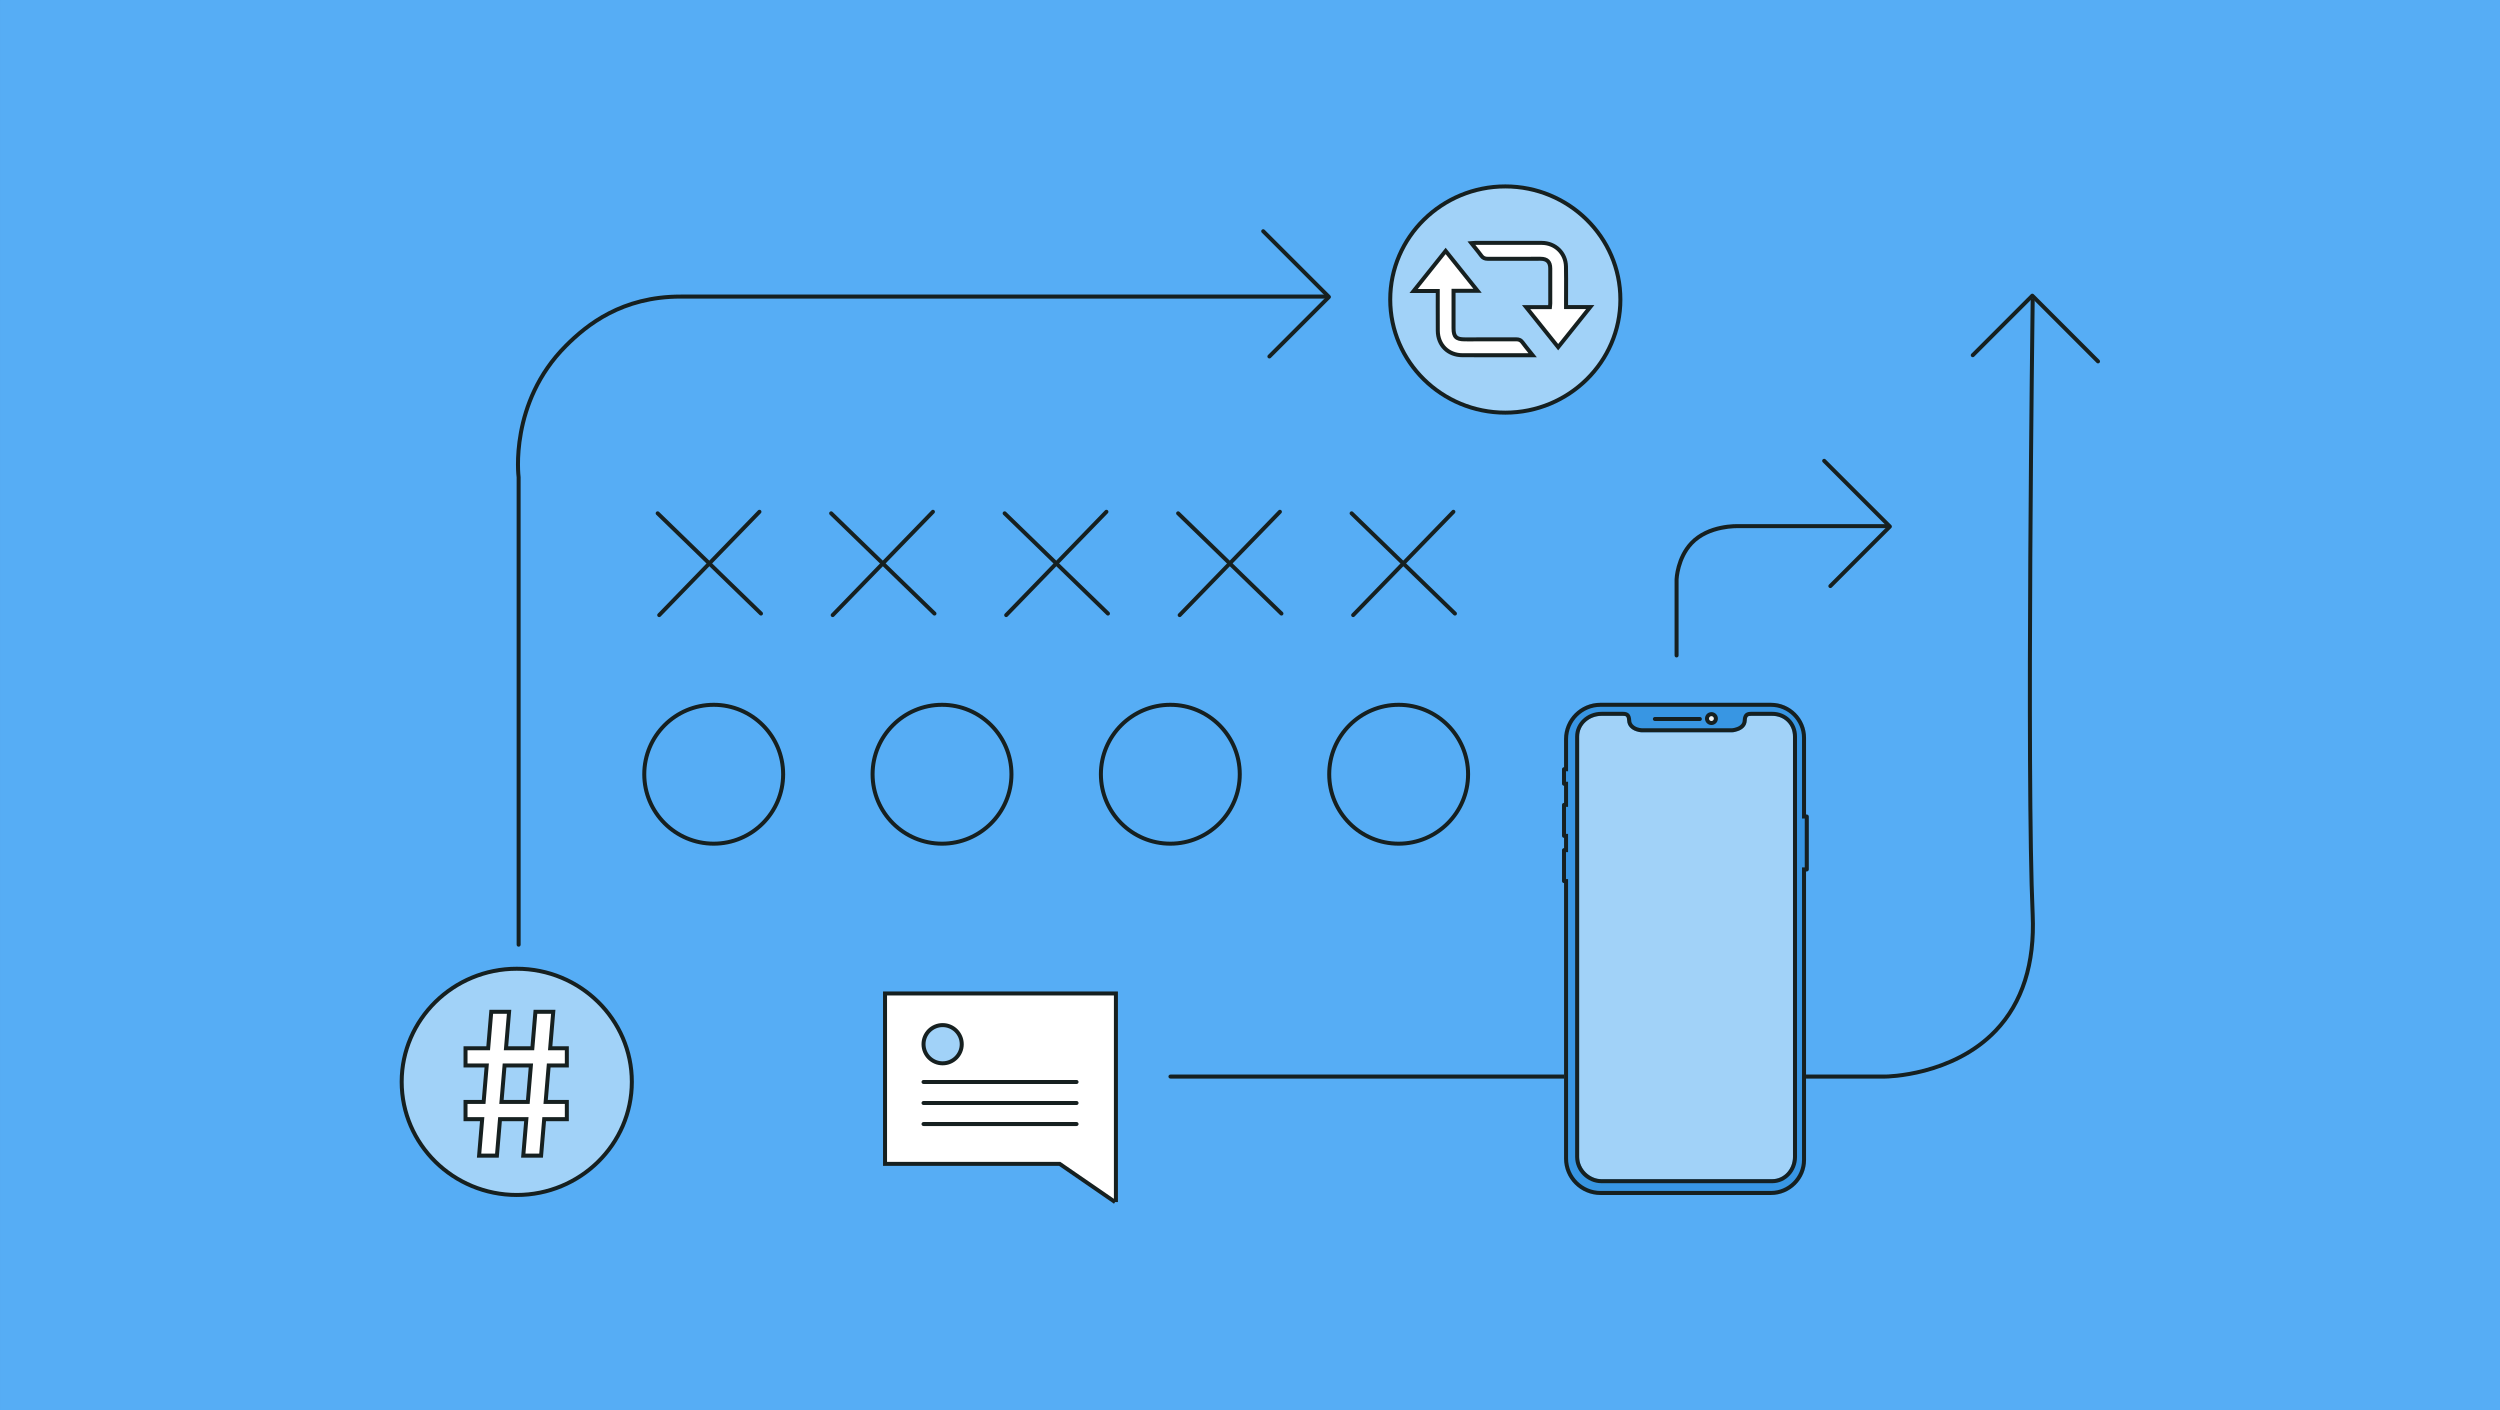
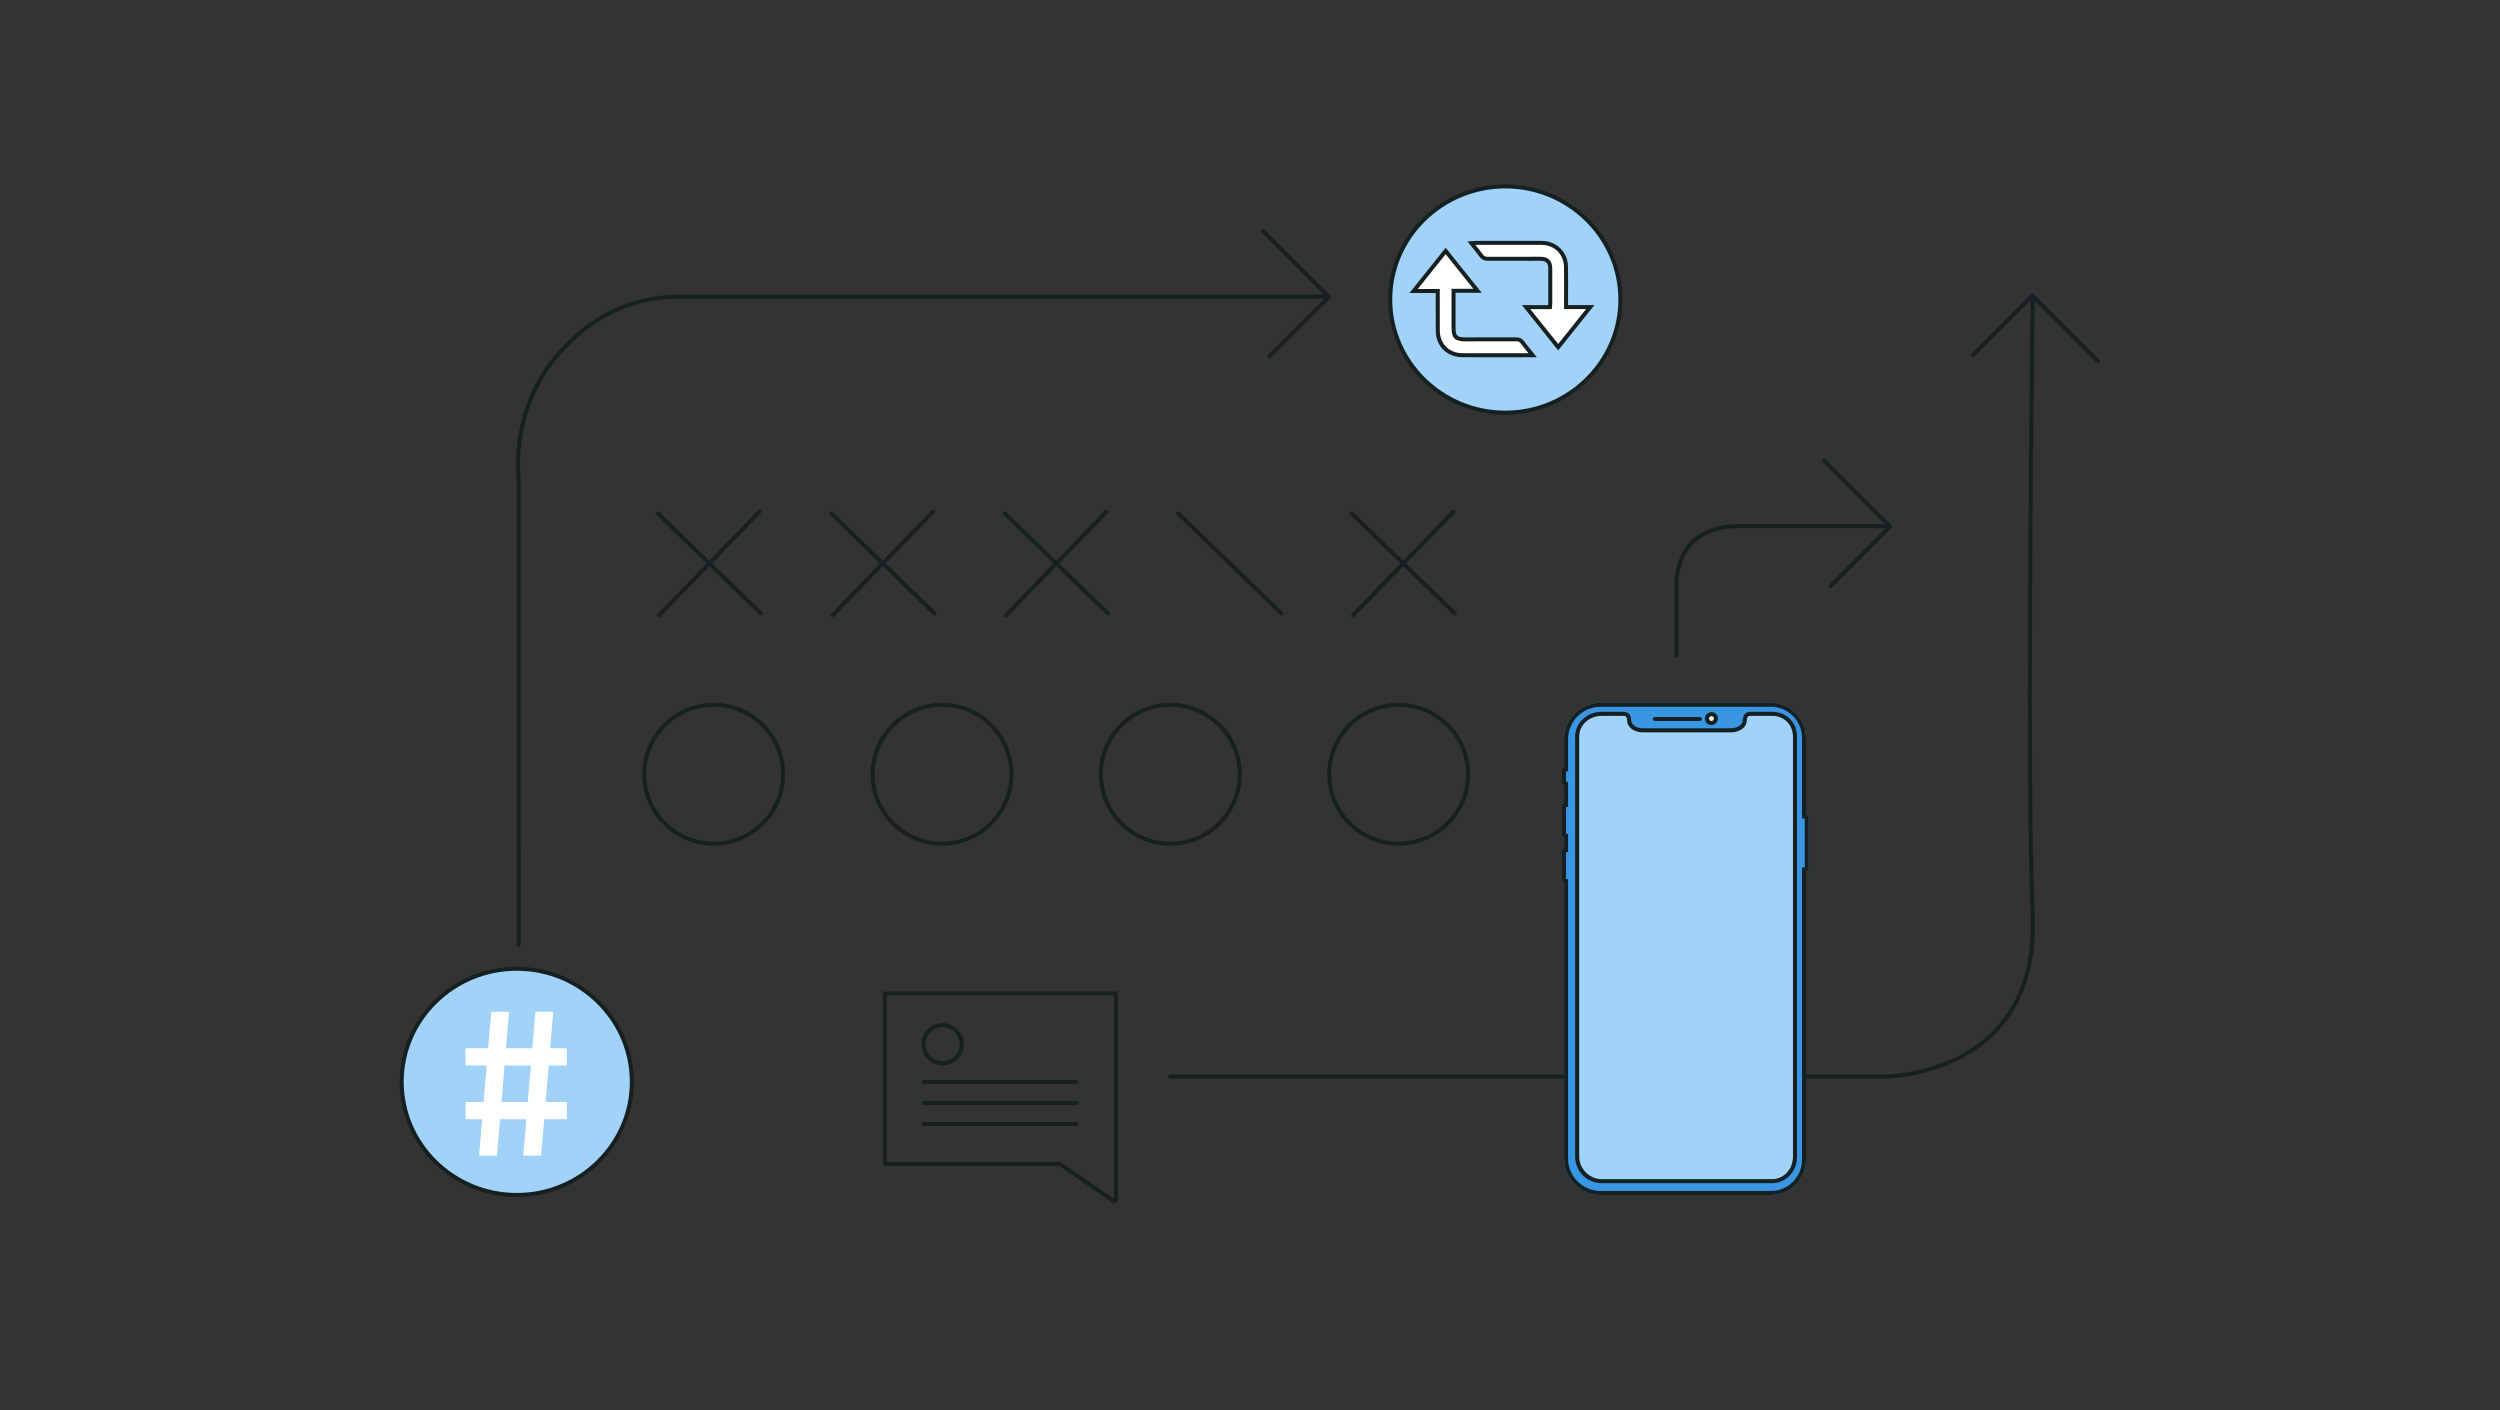
<svg xmlns="http://www.w3.org/2000/svg" width="780" height="440" viewBox="0 0 780 440">
  <rect x="0" y="0" width="780" height="440" fill="#333333" stroke="none" />
  <defs>
    <style>.d{fill:#fff;}.e{fill:#56adf5;}.f{fill:#a1d2f8;}.g{fill:#f3f4f4;}.h{fill:#162020;}.i{fill:#3896e3;}</style>
  </defs>
  <g id="a">
-     <rect class="e" x=".002" y=".001" width="780" height="440" />
-   </g>
+     </g>
  <g id="b">
    <g>
-       <polyline class="d" points="347.921 375.044 330.614 363.124 276.131 363.124 276.131 309.957 348.165 309.957 348.165 375.044" />
      <path class="h" d="M347.567,375.559l-17.148-11.81h-54.913v-54.417h73.284v65.712h-.868l-.354,.515Zm-70.811-13.06h54.052l16.732,11.523v-63.44h-70.784v51.917Z" />
    </g>
    <g>
      <g>
-         <circle class="f" cx="294.101" cy="325.793" r="5.963" />
        <path class="h" d="M294.101,332.381c-3.633,0-6.588-2.955-6.588-6.588s2.955-6.588,6.588-6.588,6.588,2.955,6.588,6.588-2.955,6.588-6.588,6.588Zm0-11.926c-2.943,0-5.338,2.394-5.338,5.338s2.394,5.338,5.338,5.338,5.338-2.394,5.338-5.338-2.394-5.338-5.338-5.338Z" />
      </g>
      <g>
        <path class="h" d="M335.886,338.203h-47.748c-.345,0-.625-.28-.625-.625s.28-.625,.625-.625h47.748c.345,0,.625,.28,.625,.625s-.28,.625-.625,.625Z" />
        <path class="h" d="M335.886,344.764h-47.748c-.345,0-.625-.28-.625-.625s.28-.625,.625-.625h47.748c.345,0,.625,.28,.625,.625s-.28,.625-.625,.625Z" />
        <path class="h" d="M335.886,351.324h-47.748c-.345,0-.625-.28-.625-.625s.28-.625,.625-.625h47.748c.345,0,.625,.28,.625,.625s-.28,.625-.625,.625Z" />
      </g>
    </g>
    <g>
      <ellipse class="f" cx="469.655" cy="93.455" rx="35.904" ry="35.291" />
      <path class="h" d="M469.655,129.37c-20.143,0-36.529-16.112-36.529-35.916s16.387-35.916,36.529-35.916,36.528,16.112,36.528,35.916-16.387,35.916-36.528,35.916Zm0-70.581c-19.453,0-35.279,15.551-35.279,34.666s15.826,34.666,35.279,34.666,35.278-15.551,35.278-34.666-15.826-34.666-35.278-34.666Z" />
    </g>
    <g>
      <ellipse class="f" cx="161.229" cy="337.54" rx="35.904" ry="35.291" />
      <path class="h" d="M161.23,373.455c-20.143,0-36.529-16.111-36.529-35.915s16.387-35.916,36.529-35.916,36.528,16.112,36.528,35.916-16.387,35.915-36.528,35.915Zm0-70.581c-19.453,0-35.279,15.551-35.279,34.666s15.826,34.665,35.279,34.665,35.278-15.551,35.278-34.665-15.826-34.666-35.278-34.666Z" />
    </g>
    <path class="h" d="M237.431,192.057c-.157,0-.314-.059-.435-.176l-32.24-31.277c-.247-.241-.253-.636-.013-.884,.24-.248,.636-.253,.884-.014l32.24,31.277c.247,.241,.253,.636,.013,.884-.122,.127-.285,.19-.448,.19Z" />
    <path class="h" d="M205.672,192.538c-.157,0-.314-.059-.435-.176-.247-.241-.253-.636-.013-.884l31.277-32.24c.24-.248,.636-.253,.884-.014,.247,.241,.253,.636,.013,.884l-31.277,32.24c-.122,.127-.285,.19-.448,.19Z" />
    <path class="h" d="M291.558,192.057c-.157,0-.314-.059-.435-.176l-32.24-31.277c-.247-.241-.253-.636-.013-.884,.24-.248,.636-.253,.884-.014l32.24,31.277c.247,.241,.253,.636,.013,.884-.122,.127-.285,.19-.448,.19Z" />
    <path class="h" d="M259.8,192.538c-.157,0-.314-.059-.435-.176-.247-.241-.253-.636-.013-.884l31.277-32.24c.24-.248,.635-.253,.884-.014,.247,.241,.253,.636,.013,.884l-31.277,32.24c-.122,.127-.285,.19-.448,.19Z" />
    <path class="h" d="M345.685,192.057c-.157,0-.314-.059-.435-.176l-32.239-31.277c-.247-.241-.253-.636-.013-.884,.24-.248,.635-.253,.884-.014l32.239,31.277c.247,.241,.253,.636,.013,.884-.122,.127-.285,.19-.448,.19Z" />
    <path class="h" d="M313.928,192.538c-.157,0-.314-.059-.435-.176-.247-.241-.253-.636-.013-.884l31.276-32.24c.239-.248,.635-.253,.884-.014,.247,.241,.253,.636,.013,.884l-31.276,32.24c-.122,.127-.285,.19-.448,.19Z" />
    <path class="h" d="M399.813,192.057c-.157,0-.314-.059-.435-.176l-32.24-31.277c-.247-.241-.253-.636-.013-.884,.239-.248,.635-.253,.884-.014l32.24,31.277c.247,.241,.253,.636,.013,.884-.122,.127-.285,.19-.448,.19Z" />
-     <path class="h" d="M368.055,192.538c-.157,0-.314-.059-.435-.176-.247-.241-.253-.636-.013-.884l31.277-32.24c.239-.248,.635-.253,.884-.014,.247,.241,.253,.636,.013,.884l-31.277,32.24c-.122,.127-.285,.19-.448,.19Z" />
    <path class="h" d="M453.941,192.057c-.157,0-.314-.059-.435-.176l-32.24-31.277c-.247-.241-.253-.636-.013-.884,.239-.248,.635-.253,.884-.014l32.24,31.277c.247,.241,.253,.636,.013,.884-.122,.127-.285,.19-.448,.19Z" />
    <path class="h" d="M422.183,192.538c-.157,0-.314-.059-.435-.176-.247-.241-.253-.636-.013-.884l31.277-32.24c.239-.248,.635-.253,.884-.014,.247,.241,.253,.636,.013,.884l-31.277,32.24c-.122,.127-.285,.19-.448,.19Z" />
    <path class="h" d="M222.677,263.852c-12.29,0-22.289-9.999-22.289-22.29s9.999-22.289,22.289-22.289,22.289,9.999,22.289,22.289-9.999,22.29-22.289,22.29Zm0-43.329c-11.601,0-21.039,9.438-21.039,21.039s9.438,21.04,21.039,21.04,21.039-9.438,21.039-21.04-9.438-21.039-21.039-21.039Z" />
    <path class="h" d="M293.91,263.852c-12.29,0-22.289-9.999-22.289-22.29s9.999-22.289,22.289-22.289,22.289,9.999,22.289,22.289-9.999,22.29-22.289,22.29Zm0-43.329c-11.601,0-21.039,9.438-21.039,21.039s9.438,21.04,21.039,21.04,21.039-9.438,21.039-21.04-9.438-21.039-21.039-21.039Z" />
    <path class="h" d="M365.144,263.852c-12.29,0-22.289-9.999-22.289-22.29s9.999-22.289,22.289-22.289,22.289,9.999,22.289,22.289-9.999,22.29-22.289,22.29Zm0-43.329c-11.601,0-21.039,9.438-21.039,21.039s9.438,21.04,21.039,21.04,21.039-9.438,21.039-21.04-9.438-21.039-21.039-21.039Z" />
    <path class="h" d="M436.379,263.852c-12.29,0-22.289-9.999-22.289-22.29s9.999-22.289,22.289-22.289,22.289,9.999,22.289,22.289-9.999,22.29-22.289,22.29Zm0-43.329c-11.601,0-21.039,9.438-21.039,21.039s9.438,21.04,21.039,21.04,21.039-9.438,21.039-21.04-9.438-21.039-21.039-21.039Z" />
    <path class="h" d="M161.814,295.368c-.345,0-.625-.28-.625-.625V148.956c-.026-.148-3.031-23.546,14.938-41.515,6.67-6.669,17.683-15.535,36.24-15.535h201.447c.345,0,.625,.28,.625,.625s-.28,.625-.625,.625H212.367c-18.094,0-28.844,8.657-35.355,15.169-17.518,17.518-14.609,40.317-14.578,40.546l.006,145.873c0,.345-.28,.625-.625,.625Z" />
-     <path class="h" d="M396.05,111.846c-.16,0-.32-.061-.442-.183-.243-.244-.243-.64,0-.884l18.134-18.133-20.064-20.064c-.243-.244-.243-.64,0-.884,.244-.244,.641-.244,.885,0l20.506,20.506c.117,.117,.183,.276,.183,.442s-.065,.325-.183,.442l-18.575,18.575c-.122,.122-.282,.183-.442,.183Z" />
+     <path class="h" d="M396.05,111.846c-.16,0-.32-.061-.442-.183-.243-.244-.243-.64,0-.884l18.134-18.133-20.064-20.064c-.243-.244-.243-.64,0-.884,.244-.244,.641-.244,.885,0l20.506,20.506c.117,.117,.183,.276,.183,.442s-.065,.325-.183,.442l-18.575,18.575c-.122,.122-.282,.183-.442,.183" />
    <path class="h" d="M571.071,183.478c-.16,0-.32-.061-.442-.183-.243-.244-.243-.64,0-.884l18.134-18.133-20.064-20.064c-.243-.244-.243-.64,0-.884,.244-.244,.641-.244,.885,0l20.506,20.506c.117,.117,.183,.276,.183,.442s-.065,.325-.183,.442l-18.575,18.575c-.122,.122-.282,.183-.442,.183Z" />
    <path class="h" d="M588.238,336.514h-223.062c-.345,0-.625-.28-.625-.625s.28-.625,.625-.625h223.061c.204,0,20.655-.19,33.943-14.104,8.233-8.623,12.065-20.666,11.39-35.795-1.95-43.64-.021-190.218-.001-191.694,.004-.345,.269-.66,.634-.617,.345,.005,.621,.288,.616,.633-.019,1.475-1.949,148.018-.001,191.621,.692,15.488-3.258,27.844-11.742,36.723-13.664,14.301-34.628,14.483-34.838,14.483Z" />
    <path class="h" d="M654.585,113.38c-.16,0-.32-.061-.442-.183l-20.064-20.064-18.133,18.133c-.244,.244-.641,.244-.885,0-.243-.244-.243-.64,0-.884l18.575-18.575c.244-.244,.641-.244,.885,0l20.506,20.506c.243,.244,.243,.64,0,.884-.122,.122-.282,.183-.442,.183Z" />
    <path class="h" d="M523.091,205.128c-.345,0-.625-.28-.625-.625v-23.745c.011-.3,.299-6.88,4.764-11.661,5.561-5.953,14.817-5.575,15.211-5.56l46.822-.001c.345,0,.625,.28,.625,.625s-.28,.625-.625,.625h-46.852c-.123-.005-9.109-.358-14.267,5.164-4.14,4.431-4.426,10.767-4.428,10.83v23.722c0,.345-.28,.625-.625,.625Z" />
    <g>
      <path class="d" d="M176.85,332.43v-5.373h-5.196l.961-11.378h-5.562l-.961,11.378h-8.217l.961-11.378h-5.562l-.961,11.378h-7.066v5.373h6.612l-.961,11.378h-5.651v5.373h5.196l-.961,11.378h5.562l.961-11.378h8.217l-.961,11.378h5.562l.961-11.378h7.066v-5.373h-6.612l.961-11.378h5.651Zm-12.174,11.378h-8.217l.961-11.378h8.217l-.961,11.378Z" />
-       <path class="h" d="M169.397,361.183h-6.816l.962-11.377h-6.964l-.961,11.377h-6.816l.961-11.377h-5.142v-6.623h5.702l.856-10.128h-6.558v-6.623h7.117l.962-11.377h6.816l-.962,11.377h6.964l.961-11.377h6.816l-.961,11.377h5.142v6.623h-5.702l-.856,10.128h6.558v6.623h-7.117l-.962,11.377Zm-5.457-1.25h4.309l.962-11.377h7.016v-4.123h-6.667l1.066-12.628h5.601v-4.123h-5.251l.961-11.377h-4.309l-.961,11.377h-9.472l.962-11.377h-4.309l-.962,11.377h-7.016v4.123h6.667l-1.066,12.628h-5.601v4.123h5.251l-.961,11.377h4.309l.961-11.377h9.472l-.962,11.377Zm1.31-15.5h-9.471l1.066-12.628h9.471l-1.066,12.628Zm-8.111-1.25h6.963l.856-10.128h-6.963l-.856,10.128Z" />
    </g>
    <g>
      <path class="d" d="M478.184,110.832c-2.676,0-5.071,0-7.466,0-4.811-0-9.621,.01-14.431-.004-4.475-.013-7.644-3.136-7.695-7.624-.041-3.607-.009-7.216-.01-10.823,0-.481,0-.963,0-1.587h-7.532c3.417-4.277,6.65-8.322,9.989-12.501,3.315,4.142,6.553,8.189,9.956,12.441h-7.49c0,1.56,0,2.969,0,4.377,0,2.45-.002,4.9,.001,7.349,.003,2.582,.84,3.418,3.463,3.422,5.345,.008,10.69,.022,16.035-.017,.891-.006,1.496,.249,2.024,.967,.947,1.285,1.974,2.511,3.156,4Z" />
      <path class="h" d="M462.101,111.46c-1.938,0-3.877-.002-5.816-.007-4.843-.014-8.263-3.403-8.317-8.243-.028-2.521-.022-5.043-.016-7.564l.006-4.228h-8.207l11.289-14.127,11.257,14.067h-8.166l.001,11.101c.003,2.246,.56,2.794,2.839,2.798l1.723,.002c4.771,.008,9.538,.016,14.306-.019,1.173,.002,1.904,.369,2.532,1.221,.652,.884,1.358,1.76,2.106,2.688,.333,.413,.679,.842,1.038,1.294l.806,1.014-13.069,.002c-1.437,.001-2.873,.002-4.31,.002Zm-19.751-21.291h6.857l-.006,5.481c-.007,2.516-.013,5.032,.016,7.547,.047,4.114,2.954,6.995,7.071,7.007,3.374,.01,6.75,.007,10.121,.005l10.474-.002c-.074-.092-.147-.183-.22-.273-.757-.938-1.471-1.824-2.139-2.731-.39-.53-.75-.717-1.517-.712-4.774,.035-9.547,.026-14.317,.019l-1.723-.002c-2.976-.004-4.084-1.101-4.087-4.046l-.001-12.352h6.814l-8.655-10.815-8.69,10.876Z" />
    </g>
    <g>
      <path class="d" d="M476.153,95.828h7.425c.042-.42,.104-.76,.104-1.099,.007-3.652,.015-7.305,0-10.958-.008-2.049-.968-3.028-3.036-3.036-5.479-.021-10.958-.025-16.436,.009-.88,.005-1.5-.218-2.033-.947-.944-1.292-1.978-2.518-3.097-3.925,.495-.038,.86-.089,1.225-.089,6.904-.005,13.808-.013,20.713,0,4.226,.008,7.479,3.129,7.567,7.354,.077,3.696,.022,7.394,.025,11.091,0,.482,0,.963,0,1.587h7.54c-3.421,4.279-6.655,8.323-9.998,12.504-3.314-4.139-6.554-8.187-9.999-12.49Z" />
      <path class="h" d="M486.151,109.318l-11.3-14.115h8.169c.021-.165,.036-.32,.036-.476l.001-.456c.007-3.499,.013-6.998-.001-10.497-.007-1.708-.705-2.407-2.412-2.414-6.316-.024-11.537-.022-16.431,.009h-.031c-1.127,0-1.902-.372-2.511-1.203-.65-.891-1.35-1.756-2.091-2.671-.322-.399-.652-.808-.991-1.233l-.734-.923,1.627-.129c.301-.028,.561-.052,.822-.052l2.843-.002c5.957-.004,11.914-.01,17.871,.002,4.575,.008,8.096,3.433,8.19,7.965,.054,2.58,.043,5.2,.033,7.733-.004,1.123-.009,2.247-.008,3.37v.962h8.215l-11.298,14.129Zm-8.698-12.865l8.698,10.864,8.698-10.878h-6.865v-2.212c-.001-1.125,.004-2.25,.008-3.376,.01-2.526,.021-5.138-.033-7.702-.08-3.836-3.064-6.734-6.942-6.742-5.959-.011-11.914-.006-17.868-.002l-2.838,.002c.081,.101,.162,.201,.243,.301,.75,.928,1.459,1.805,2.128,2.72,.377,.515,.764,.697,1.524,.691,4.898-.03,10.124-.033,16.442-.009,2.418,.009,3.649,1.24,3.658,3.659,.014,3.501,.008,7.002,.001,10.504l-.001,.457c-.001,.253-.03,.505-.065,.785l-.1,.939h-6.689Z" />
    </g>
    <g>
      <path class="f" d="M497.873,221.409h55.224c4.22,0,7.64,3.421,7.64,7.64v132.262c0,4.22-3.421,7.64-7.64,7.64h-54.836c-4.211,0-7.628-3.407-7.64-7.618l-.388-132.262c-.013-4.228,3.412-7.663,7.64-7.663Z" />
      <path class="h" d="M553.097,369.576h-54.835c-4.544,0-8.252-3.697-8.266-8.241l-.388-132.262c-.007-2.212,.85-4.294,2.412-5.86s3.641-2.43,5.853-2.43h55.224c4.558,0,8.266,3.708,8.266,8.266v132.262c0,4.558-3.708,8.266-8.266,8.266Zm-55.224-147.543c-1.877,0-3.642,.732-4.968,2.062-1.325,1.329-2.053,3.096-2.047,4.974l.388,132.262c.012,3.857,3.159,6.995,7.016,6.995h54.835c3.868,0,7.016-3.147,7.016-7.016V229.049c0-3.868-3.147-7.016-7.016-7.016h-55.224Z" />
    </g>
    <g>
      <path class="i" d="M563.691,254.132h-.214v-23.91c0-6.047-4.902-10.95-10.95-10.95h-53.202c-6.238,0-11.342,5.104-11.342,11.342v8.761c-.354,0-.641,.287-.641,.642v4.491c0,.354,.287,.642,.641,.642v5.346c-.354,0-.641,.287-.641,.642v9.624c0,.354,.287,.642,.641,.642v3.208c-.354,0-.641,.287-.641,.642v9.624c0,.354,.287,.642,.641,.642v85.93c0,6.257,5.12,11.377,11.377,11.377h53.167c6.022,0,10.95-4.927,10.95-10.95v-89.993h.214c.354,0,.642-.287,.642-.642v-16.468c0-.354-.287-.642-.642-.642Zm-4.277,106.823c0,3.734-2.758,6.952-6.492,6.952h-53.252c-3.734,0-6.981-3.217-6.981-6.952V229.801c0-3.734,3.247-6.465,6.981-6.465h6.156c1.301,0,1.783-.148,1.861,1.501,.041,.857,.355,1.523,.859,2.075,.504,.541,1.196,.985,1.993,1.235,.54,.169,1.142,.323,1.715,.323h28.14c.574,0,1.175-.188,1.715-.357,.796-.249,1.489-.665,1.992-1.197,.504-.541,.818-1.179,.859-2.036,.079-1.649,.56-1.543,1.861-1.543h6.099c3.734,0,6.492,2.73,6.492,6.465v131.155Z" />
      <path class="h" d="M552.528,220.523c5.348,0,9.7,4.351,9.7,9.7v25.16h.856v15.251h-.856v91.243c0,5.348-4.351,9.7-9.7,9.7h-53.167c-5.584,0-10.127-4.543-10.127-10.127v-87.18h-.641v-8.407h.641v-5.708h-.641v-8.407h.641v-7.846h-.641v-3.274h.641v-10.011c0-5.565,4.527-10.092,10.092-10.092h53.202m-52.857,148.634h53.252c4.269,0,7.742-3.679,7.742-8.201V229.801c0-4.398-3.328-7.715-7.742-7.715h-6.099l-.217-.001-.199-.001c-1.331,0-2.579,.331-2.694,2.735-.024,.502-.181,.874-.517,1.236-.359,.379-.864,.677-1.46,.864-.471,.148-.959,.3-1.341,.3h-28.14c-.443,0-.978-.151-1.342-.265-.564-.176-1.079-.494-1.443-.885-.344-.377-.509-.775-.533-1.291-.09-1.889-.859-2.695-2.57-2.695l-.255,.002-.285,.002h-6.156c-4.539,0-8.231,3.461-8.231,7.715v131.155c0,4.446,3.769,8.201,8.231,8.201m52.857-149.884h-53.202c-6.238,0-11.342,5.104-11.342,11.342v8.761c-.354,0-.641,.287-.641,.642v4.491c0,.354,.287,.642,.641,.642v5.346c-.354,0-.641,.287-.641,.642v9.624c0,.354,.287,.642,.641,.642v3.208c-.354,0-.641,.287-.641,.642v9.624c0,.354,.287,.642,.641,.642v85.93c0,6.257,5.12,11.377,11.377,11.377h53.167c6.022,0,10.95-4.927,10.95-10.95v-89.993h.214c.354,0,.642-.287,.642-.642v-16.468c0-.354-.287-.642-.642-.642h-.214v-23.91c0-6.047-4.902-10.95-10.95-10.95h0Zm-52.857,148.634c-3.734,0-6.981-3.217-6.981-6.952V229.801c0-3.734,3.247-6.465,6.981-6.465h6.156c.199,0,.378-.004,.54-.004,.899,0,1.255,.107,1.321,1.504,.041,.857,.355,1.523,.859,2.075,.503,.541,1.196,.985,1.993,1.235,.54,.169,1.142,.323,1.715,.323h28.14c.574,0,1.175-.188,1.715-.357,.796-.249,1.489-.666,1.993-1.197,.503-.541,.818-1.179,.859-2.036,.07-1.46,.455-1.544,1.445-1.544,.128,0,.267,.001,.416,.001h6.099c3.734,0,6.492,2.73,6.492,6.465v131.155c0,3.734-2.758,6.952-6.492,6.952h-53.252Z" />
    </g>
    <g>
      <g>
        <circle class="g" cx="533.967" cy="224.197" r="1.387" />
        <path class="h" d="M533.967,226.209c-1.109,0-2.013-.902-2.013-2.012s.903-2.013,2.013-2.013,2.012,.903,2.012,2.013-.902,2.012-2.012,2.012Zm0-2.774c-.421,0-.763,.342-.763,.763,0,.42,.342,.762,.763,.762,.42,0,.762-.342,.762-.762,0-.421-.342-.763-.762-.763Z" />
      </g>
      <path class="h" d="M530.352,224.95h-14.03c-.345,0-.625-.28-.625-.625s.28-.625,.625-.625h14.03c.345,0,.625,.28,.625,.625s-.28,.625-.625,.625Z" />
    </g>
  </g>
</svg>